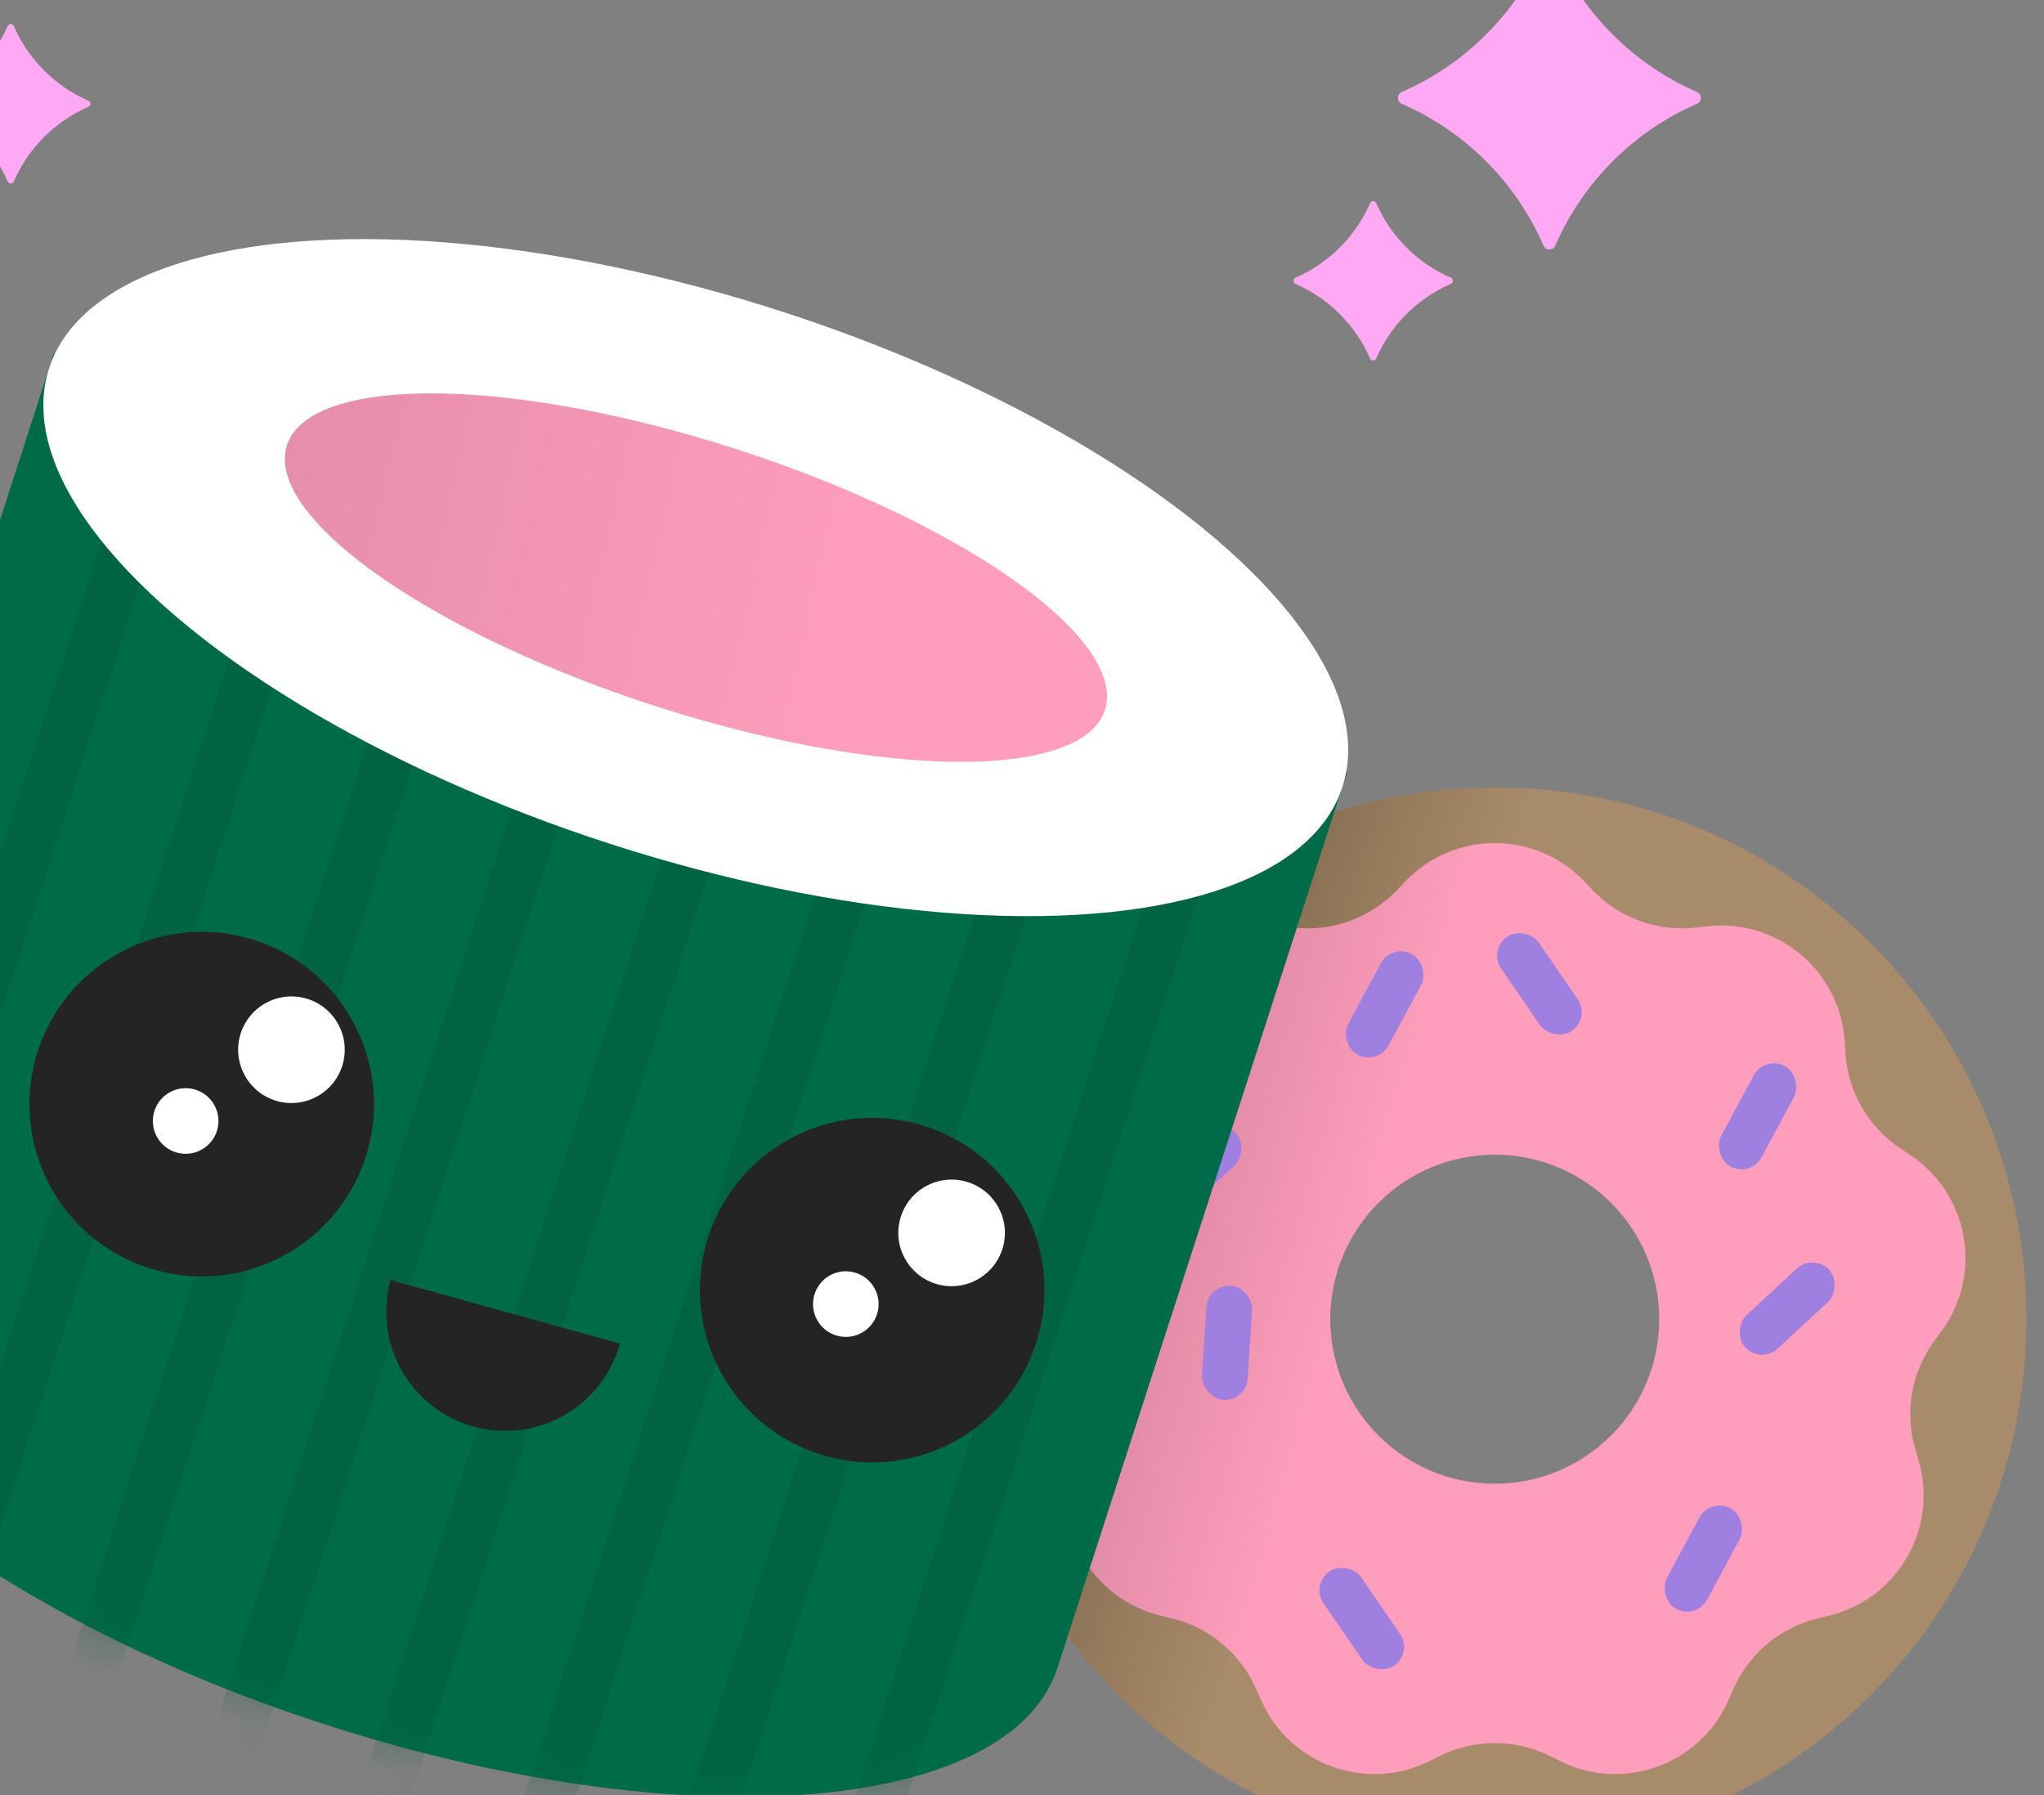
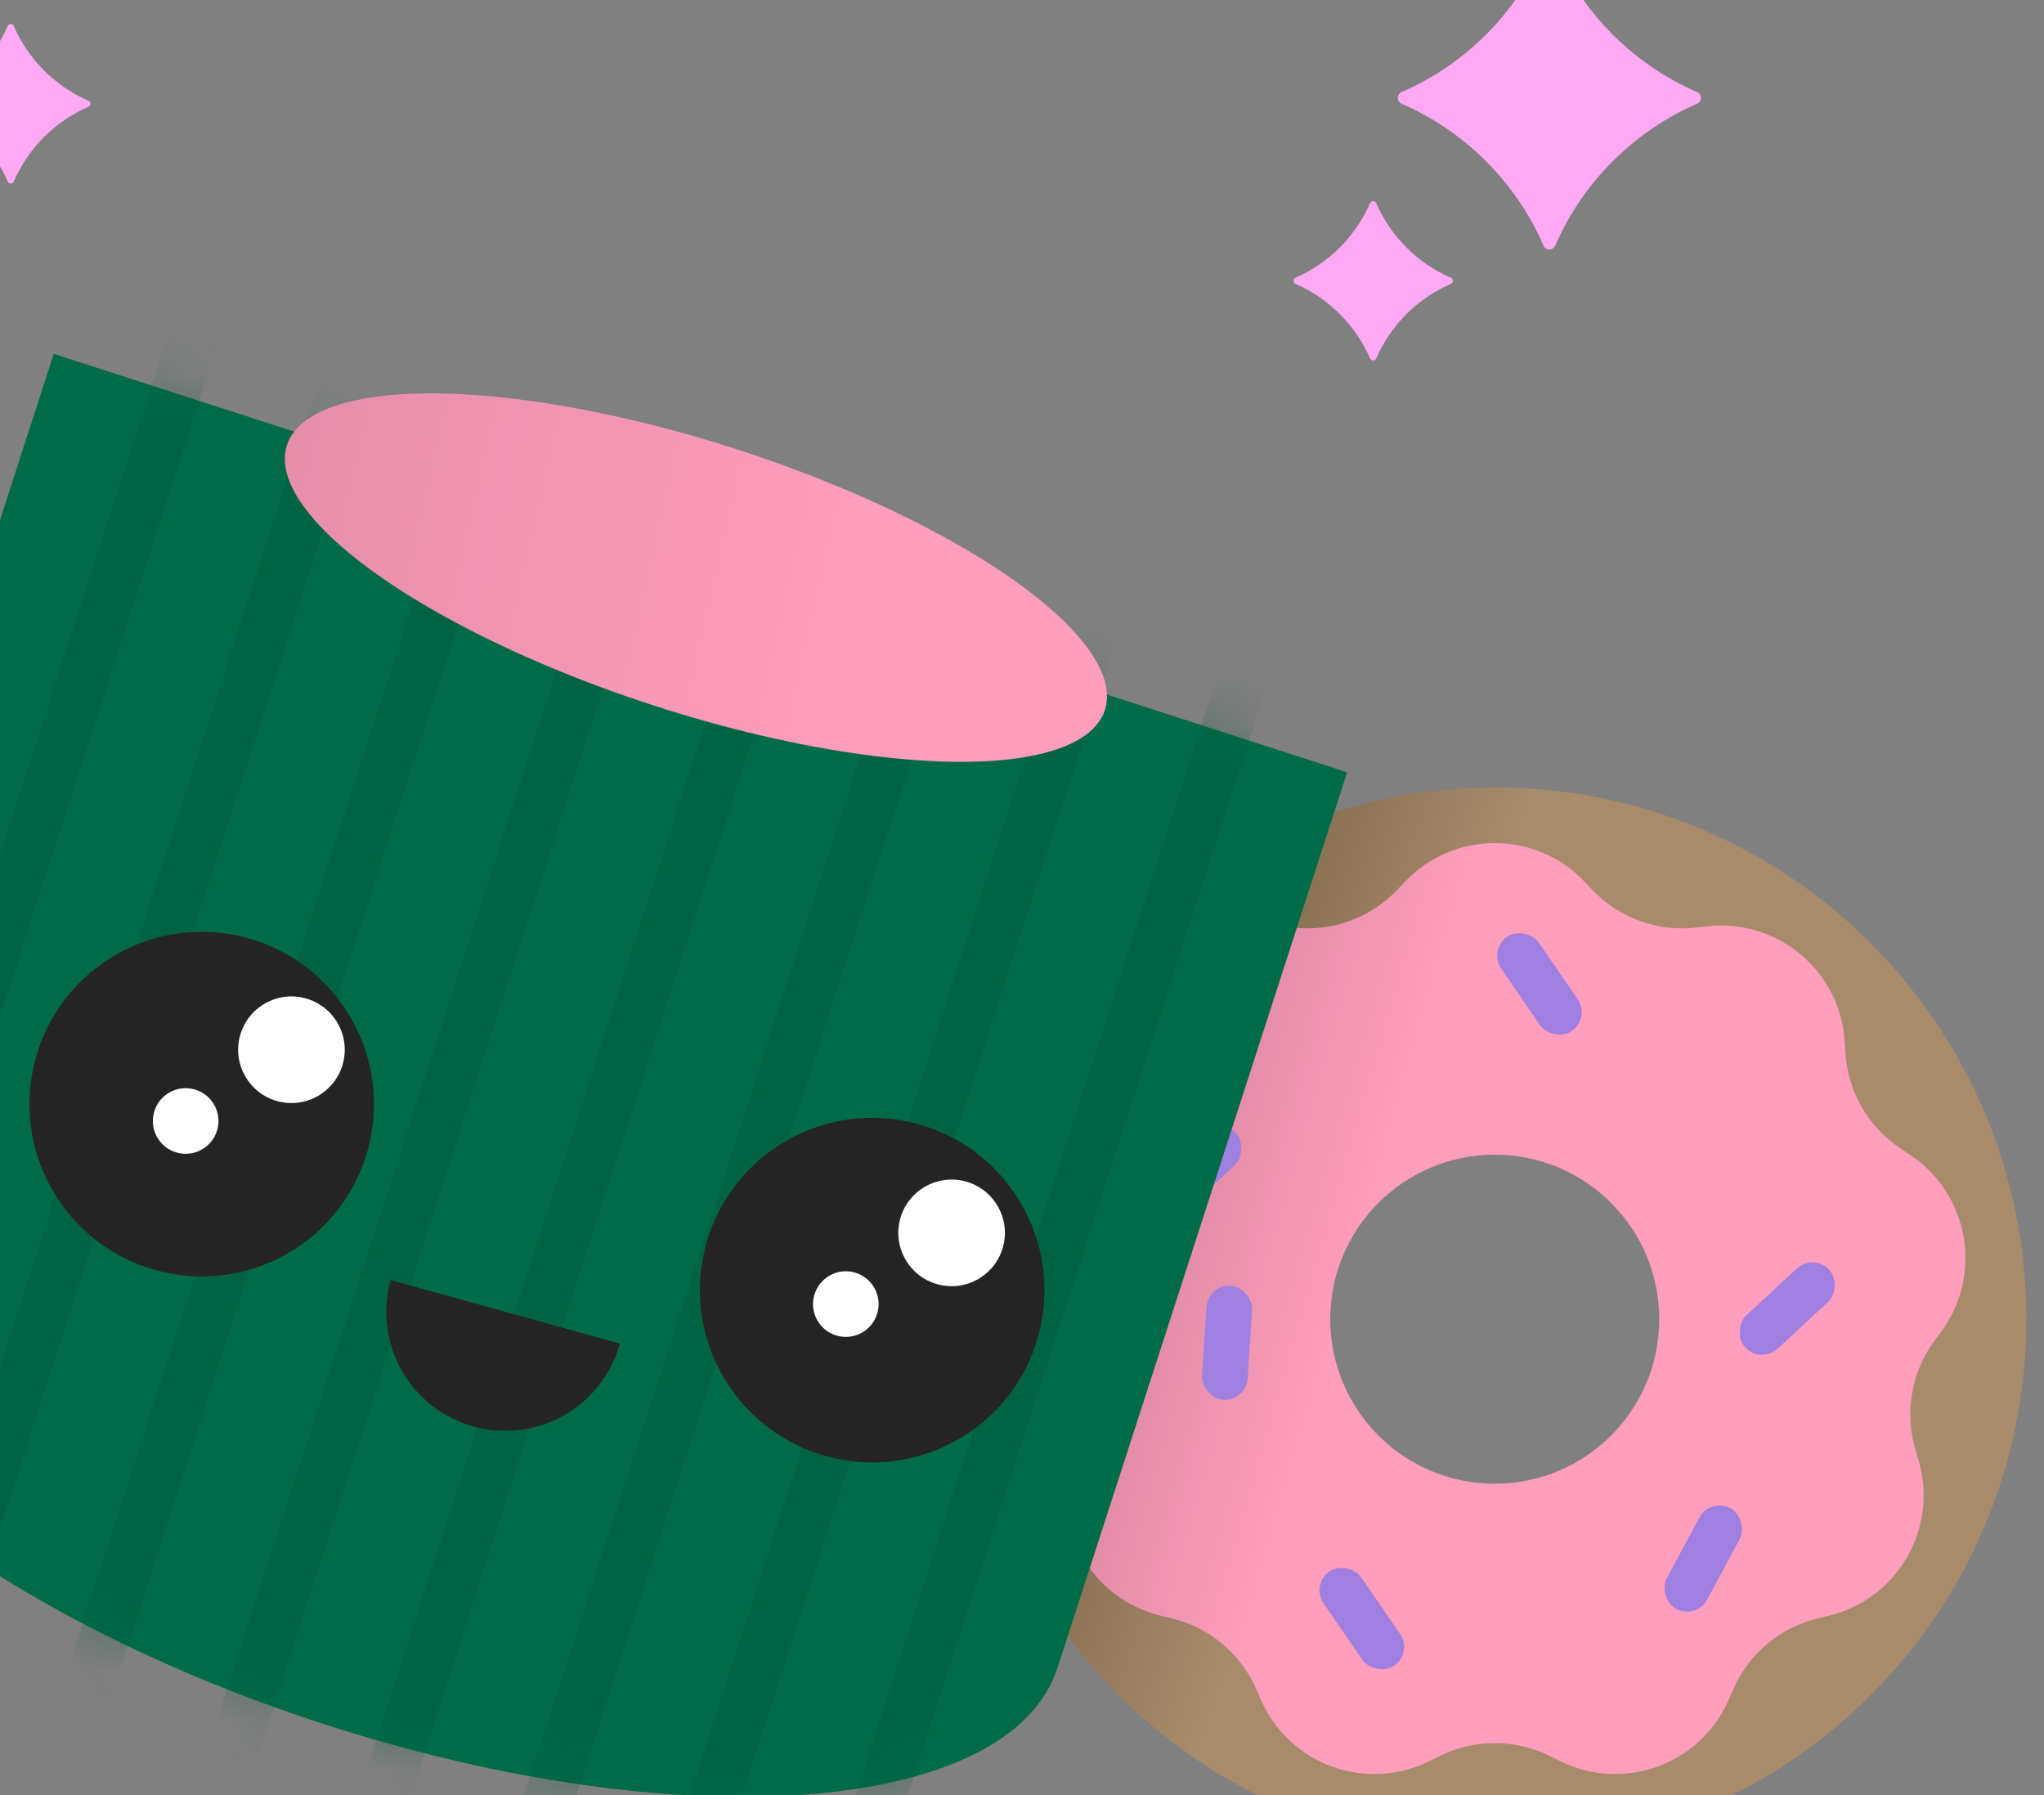
<svg xmlns="http://www.w3.org/2000/svg" width="41" height="36" viewBox="0 0 41 36" fill="none">
  <rect x="0" y="0" width="41" height="36" fill="#808080" stroke="none" />
  <g clip-path="url(#clip0_3662_19776)">
    <path fill-rule="evenodd" clip-rule="evenodd" d="M29.981 37.121C35.871 37.121 40.646 32.346 40.646 26.456C40.646 20.566 35.871 15.791 29.981 15.791C24.091 15.791 19.316 20.566 19.316 26.456C19.316 32.346 24.091 37.121 29.981 37.121ZM29.982 29.756C31.805 29.756 33.282 28.279 33.282 26.456C33.282 24.634 31.805 23.156 29.982 23.156C28.16 23.156 26.682 24.634 26.682 26.456C26.682 28.279 28.16 29.756 29.982 29.756Z" fill="url(#paint0_linear_3662_19776)" />
    <path fill-rule="evenodd" clip-rule="evenodd" d="M33.283 26.456C33.283 28.279 31.805 29.756 29.983 29.756C28.16 29.756 26.683 28.279 26.683 26.456C26.683 24.634 28.16 23.156 29.983 23.156C31.805 23.156 33.283 24.634 33.283 26.456ZM31.782 17.679C30.803 16.651 29.164 16.651 28.185 17.679L28.025 17.847C27.489 18.409 26.722 18.689 25.95 18.602L25.719 18.576C24.309 18.419 23.054 19.472 22.964 20.888L22.95 21.12C22.901 21.895 22.492 22.602 21.846 23.032L21.652 23.161C20.47 23.947 20.186 25.561 21.027 26.703L21.165 26.89C21.626 27.515 21.768 28.32 21.549 29.064L21.483 29.287C21.083 30.649 21.902 32.068 23.282 32.402L23.508 32.457C24.262 32.639 24.888 33.165 25.199 33.876L25.292 34.089C25.86 35.389 27.4 35.95 28.672 35.319L28.88 35.216C29.575 34.871 30.392 34.871 31.088 35.216L31.296 35.319C32.567 35.95 34.107 35.389 34.675 34.089L34.769 33.876C35.08 33.165 35.705 32.639 36.46 32.457L36.686 32.402C38.065 32.068 38.885 30.649 38.484 29.287L38.419 29.064C38.2 28.32 38.341 27.515 38.802 26.89L38.94 26.703C39.782 25.561 39.497 23.947 38.315 23.161L38.122 23.032C37.475 22.602 37.067 21.895 37.018 21.12L37.003 20.888C36.914 19.472 35.658 18.419 34.248 18.576L34.017 18.602C33.245 18.689 32.478 18.409 31.942 17.847L31.782 17.679Z" fill="url(#paint1_linear_3662_19776)" />
    <rect x="36.379" y="25.129" width="0.917" height="2.292" rx="0.458" transform="rotate(47.232 36.379 25.129)" fill="#9F80E0" />
    <rect x="24.477" y="22.387" width="0.917" height="2.292" rx="0.458" transform="rotate(47.232 24.477 22.387)" fill="#9F80E0" />
    <rect x="29.852" y="19.046" width="0.917" height="2.292" rx="0.458" transform="rotate(-34.474 29.852 19.046)" fill="#9F80E0" />
    <rect x="26.289" y="31.775" width="0.917" height="2.292" rx="0.458" transform="rotate(-34.474 26.289 31.775)" fill="#9F80E0" />
    <rect x="24.23" y="25.756" width="0.917" height="2.292" rx="0.458" transform="rotate(3.707 24.23 25.756)" fill="#9F80E0" />
    <rect x="34.305" y="30.03" width="0.917" height="2.292" rx="0.458" transform="rotate(28.29 34.305 30.03)" fill="#9F80E0" />
-     <rect x="35.395" y="21.161" width="0.917" height="2.292" rx="0.458" transform="rotate(28.29 35.395 21.161)" fill="#9F80E0" />
-     <rect x="27.914" y="18.917" width="0.917" height="2.292" rx="0.458" transform="rotate(28.29 27.914 18.917)" fill="#9F80E0" />
    <path fill-rule="evenodd" clip-rule="evenodd" d="M27.022 15.488L1.078 7.096L-4.73 25.049C-5.683 27.997 -0.648 32.265 6.516 34.582C13.68 36.9 20.261 36.389 21.214 33.442L27.022 15.488Z" fill="#006B49" />
    <g opacity="0.34">
      <mask id="mask0_3662_19776" style="mask-type:alpha" maskUnits="userSpaceOnUse" x="-5" y="7" width="33" height="30">
        <path fill-rule="evenodd" clip-rule="evenodd" d="M27.022 15.488L1.078 7.096L-4.73 25.049C-5.683 27.997 -0.648 32.265 6.516 34.582C13.68 36.9 20.261 36.389 21.214 33.442L27.022 15.488Z" fill="#006B49" />
      </mask>
      <g mask="url(#mask0_3662_19776)">
        <path d="M4.125 6.011L-4.622 33.051M7.133 6.984L-1.614 34.024M10.141 7.957L1.394 34.997M13.149 8.93L4.402 35.97M16.159 9.904L7.412 36.944M19.167 10.877L10.42 37.917M22.175 11.85L13.428 38.89M25.183 12.823L16.436 39.863" stroke="#00563B" />
      </g>
    </g>
-     <ellipse cx="13.956" cy="11.584" rx="13.634" ry="5.609" transform="rotate(17.926 13.956 11.584)" fill="white" />
    <ellipse cx="13.959" cy="11.584" rx="8.623" ry="2.701" transform="rotate(17.926 13.959 11.584)" fill="url(#paint2_linear_3662_19776)" />
    <path d="M30.963 -1.003C31.006 -1.1 31.151 -1.1 31.194 -1.003C31.749 0.274 32.768 1.293 34.045 1.848C34.142 1.891 34.142 2.037 34.045 2.079C32.768 2.634 31.749 3.654 31.194 4.93C31.151 5.027 31.006 5.027 30.963 4.93C30.408 3.654 29.389 2.634 28.112 2.079C28.015 2.037 28.015 1.891 28.112 1.848C29.389 1.293 30.408 0.274 30.963 -1.003Z" fill="#FFA8F3" />
    <path d="M27.483 4.071C27.505 4.02 27.582 4.02 27.604 4.071C27.896 4.742 28.432 5.278 29.104 5.571C29.155 5.593 29.155 5.67 29.104 5.692C28.432 5.984 27.896 6.52 27.604 7.191C27.582 7.242 27.505 7.242 27.483 7.191C27.191 6.52 26.655 5.984 25.984 5.692C25.933 5.67 25.933 5.593 25.984 5.571C26.655 5.278 27.191 4.742 27.483 4.071Z" fill="#FFA8F3" />
    <path d="M0.155 0.521C0.177 0.47 0.254 0.47 0.276 0.521C0.568 1.192 1.104 1.728 1.775 2.02C1.827 2.042 1.827 2.119 1.775 2.141C1.104 2.433 0.568 2.969 0.276 3.641C0.254 3.692 0.177 3.692 0.155 3.641C-0.137 2.969 -0.673 2.433 -1.344 2.141C-1.396 2.119 -1.396 2.042 -1.344 2.02C-0.673 1.728 -0.137 1.192 0.155 0.521Z" fill="#FFA8F3" />
    <circle cx="4.046" cy="22.143" r="3.455" transform="rotate(15.501 4.046 22.143)" fill="#242424" />
    <circle cx="17.495" cy="25.873" r="3.455" transform="rotate(15.501 17.495 25.873)" fill="#242424" />
    <circle cx="5.846" cy="21.052" r="1.069" transform="rotate(15.501 5.846 21.052)" fill="white" />
    <circle cx="19.088" cy="24.725" r="1.069" transform="rotate(15.501 19.088 24.725)" fill="white" />
    <circle cx="3.724" cy="22.481" r="0.658" transform="rotate(15.501 3.724 22.481)" fill="white" />
    <circle cx="16.966" cy="26.153" r="0.658" transform="rotate(15.501 16.966 26.153)" fill="white" />
    <path d="M12.435 26.946C12.351 27.248 12.208 27.531 12.015 27.778C11.822 28.025 11.583 28.231 11.31 28.386C11.037 28.54 10.737 28.639 10.425 28.677C10.114 28.715 9.799 28.692 9.497 28.608C9.195 28.524 8.912 28.382 8.665 28.189C8.418 27.996 8.212 27.756 8.057 27.484C7.903 27.211 7.804 26.91 7.766 26.599C7.728 26.288 7.751 25.973 7.835 25.671L10.135 26.308L12.435 26.946Z" fill="#242424" />
  </g>
  <defs>
    <linearGradient id="paint0_linear_3662_19776" x1="27.42" y1="25.449" x2="13.588" y2="20.64" gradientUnits="userSpaceOnUse">
      <stop stop-color="#A88B6A" />
      <stop offset="0.536" stop-color="#6C563E" />
    </linearGradient>
    <linearGradient id="paint1_linear_3662_19776" x1="27.752" y1="23.407" x2="15.5" y2="19.85" gradientUnits="userSpaceOnUse">
      <stop stop-color="#FE9DBC" />
      <stop offset="1" stop-color="#985E71" />
    </linearGradient>
    <linearGradient id="paint2_linear_3662_19776" x1="17.052" y1="11.465" x2="-30.892" y2="15.794" gradientUnits="userSpaceOnUse">
      <stop stop-color="#FE9DBC" />
      <stop offset="1" stop-color="#985E71" />
    </linearGradient>
    <clipPath id="clip0_3662_19776">
      <rect width="41" height="36" fill="white" />
    </clipPath>
  </defs>
</svg>